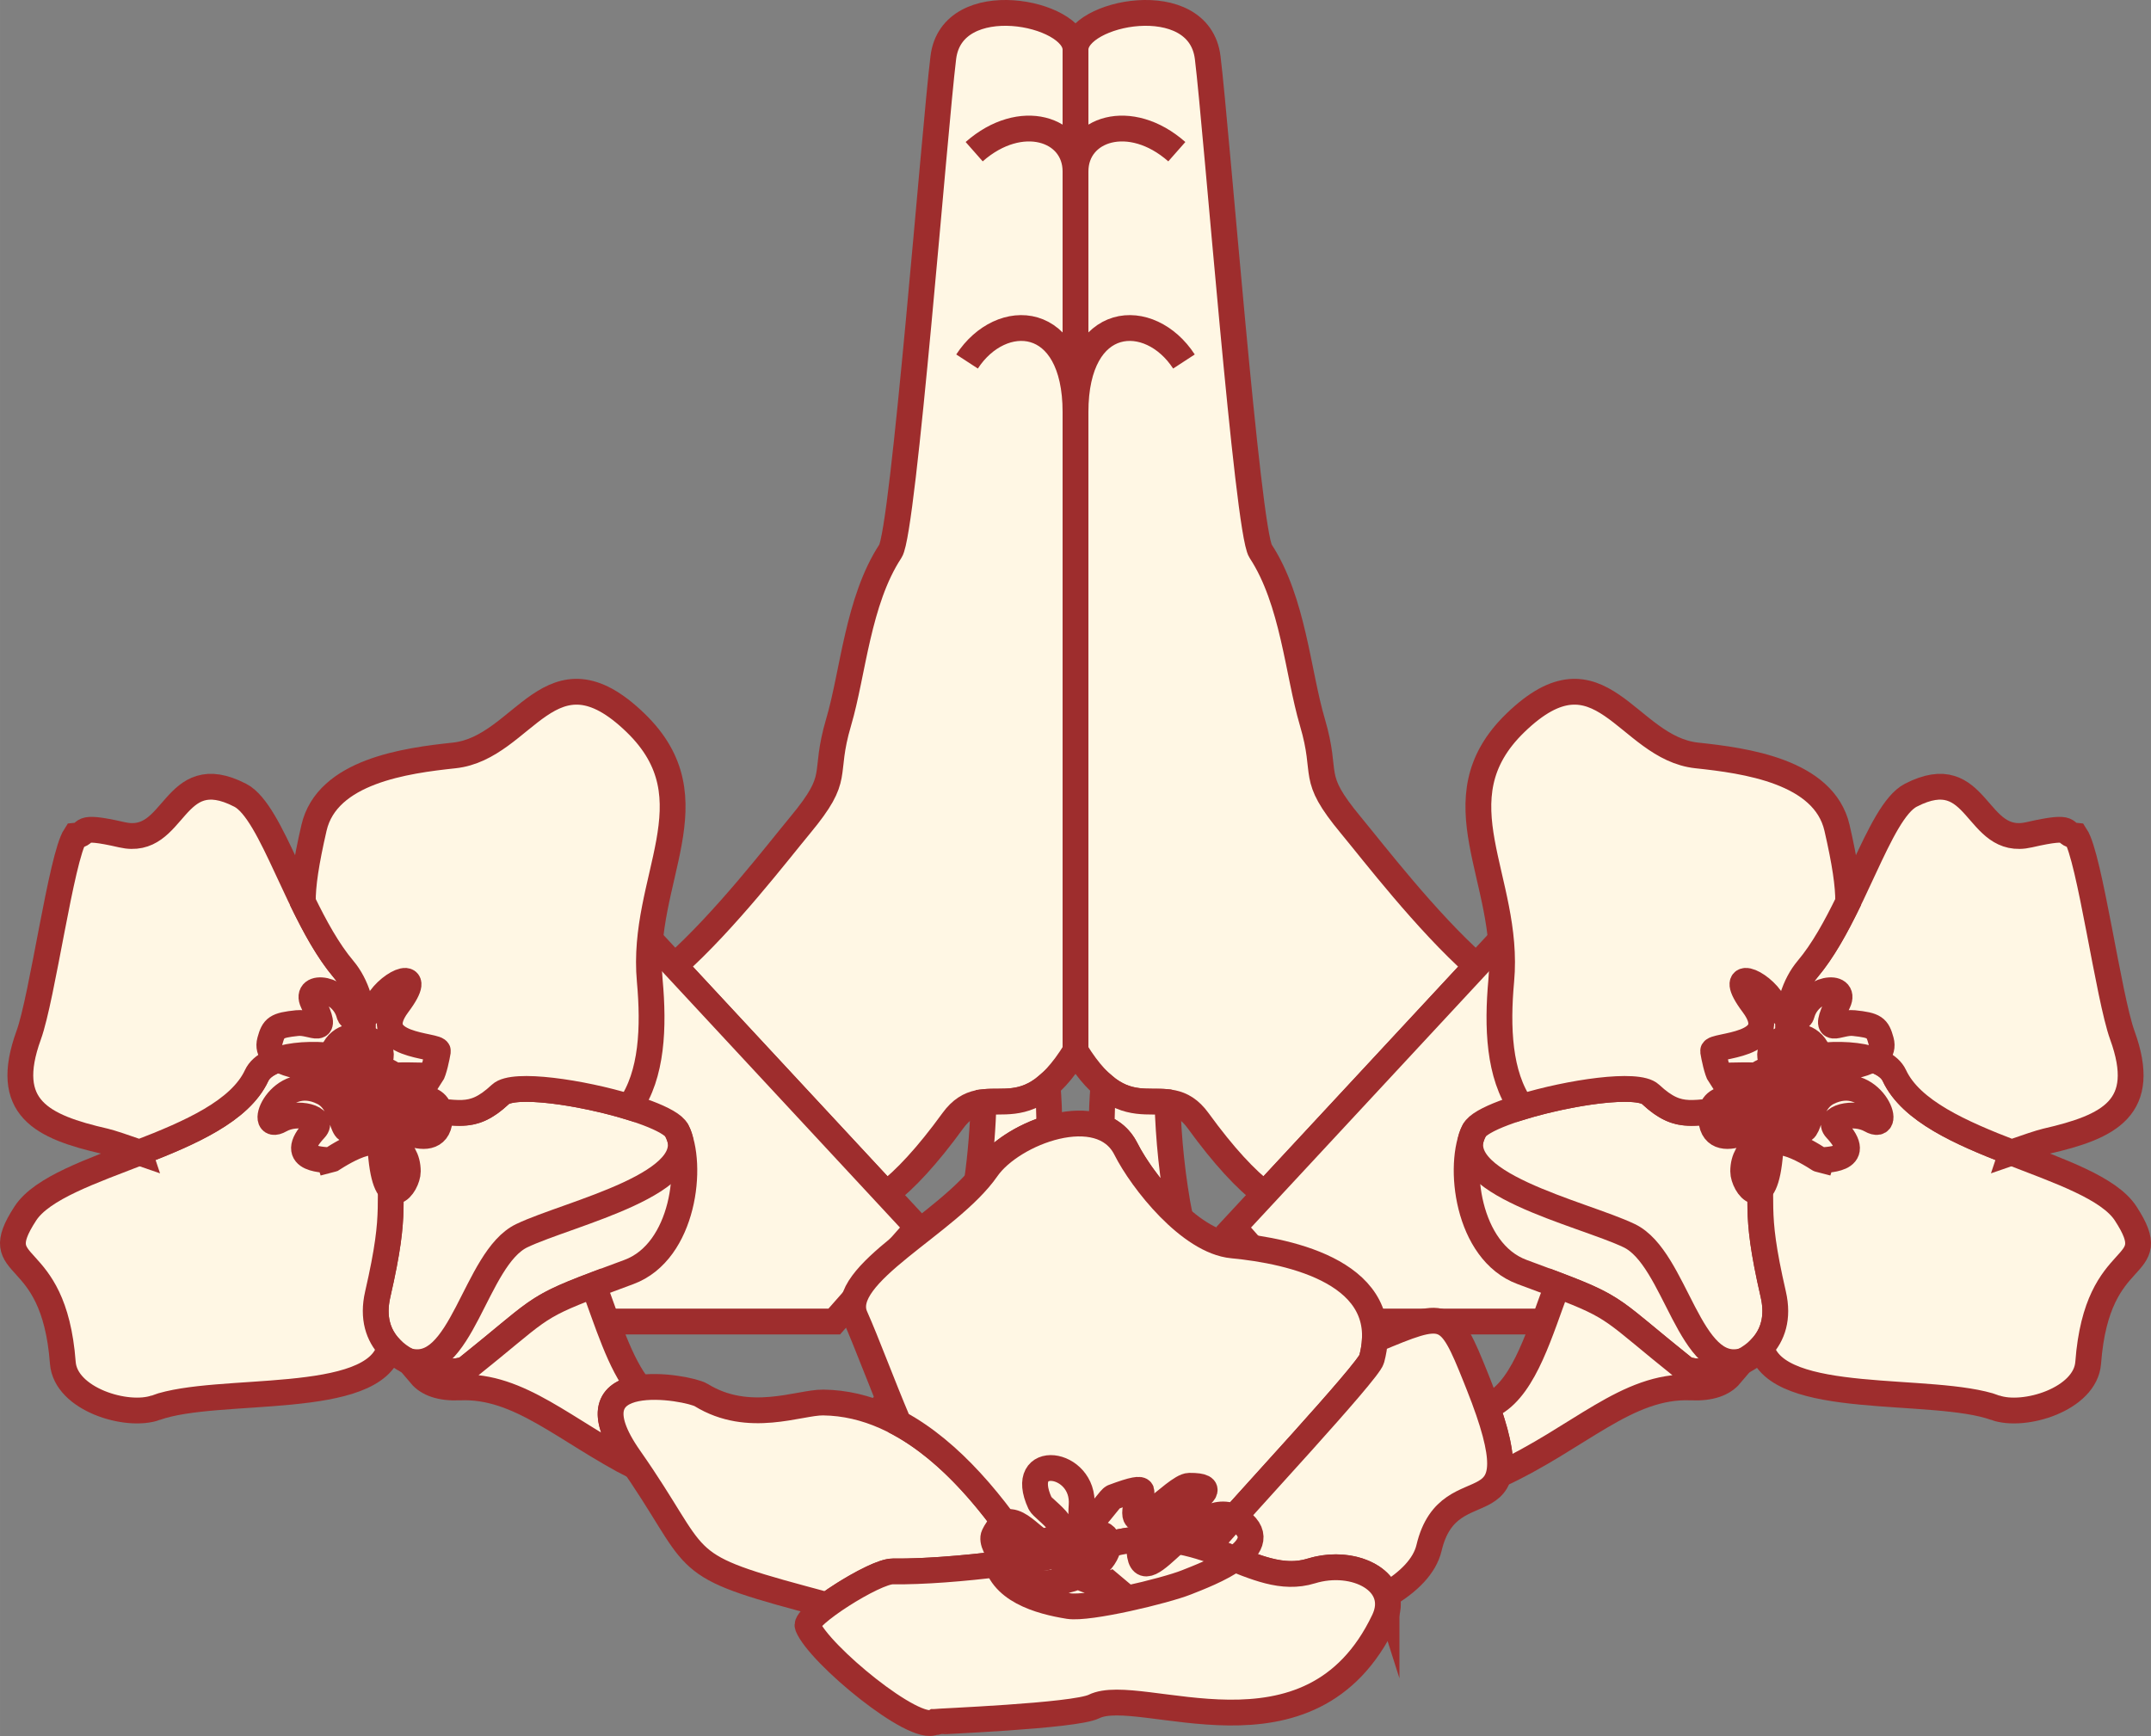
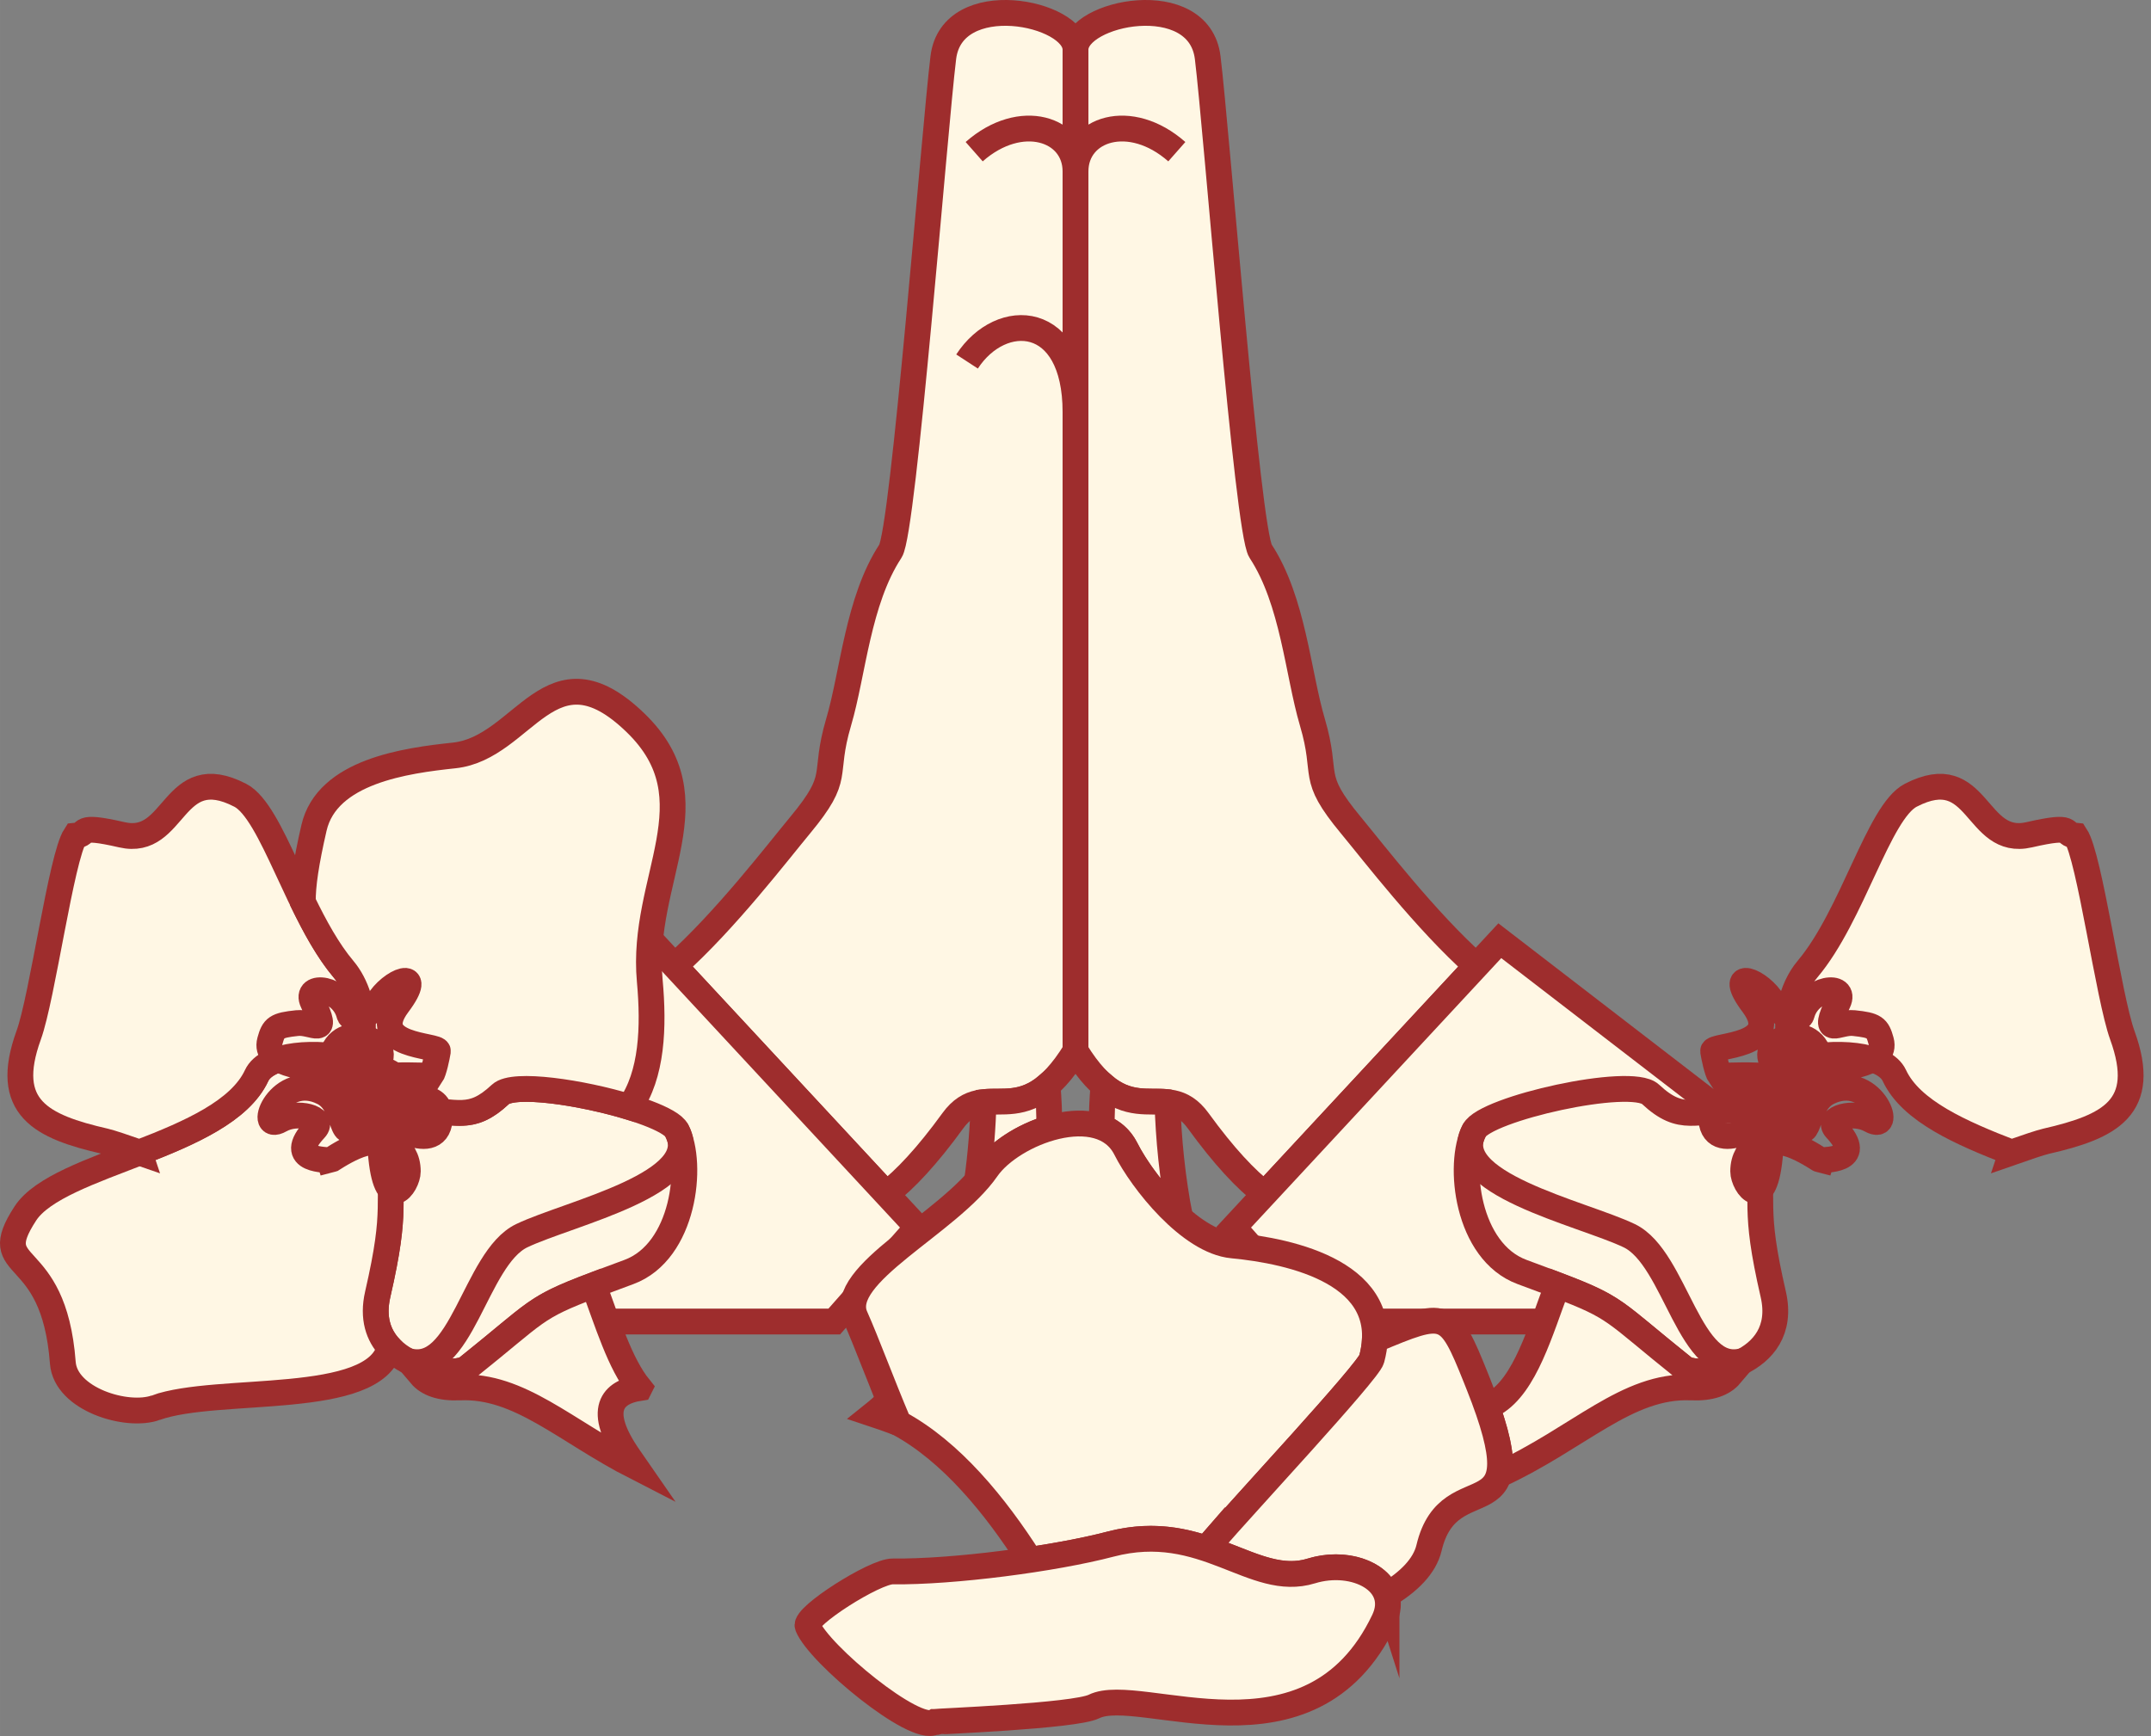
<svg xmlns="http://www.w3.org/2000/svg" xml:space="preserve" width="21.171mm" height="17.089mm" version="1.1" style="shape-rendering:geometricPrecision; text-rendering:geometricPrecision; image-rendering:optimizeQuality; fill-rule:evenodd; clip-rule:evenodd" viewBox="0 0 2875.69 2321.24">
  <rect x="0" y="0" width="2875.69" height="2321.24" fill="#808080" stroke="none" />
  <defs>
    <style type="text/css">
   
    .str0 {stroke:#9E2D2D;stroke-width:34.5;stroke-miterlimit:22.926}
    .fil1 {fill:none}
    .fil2 {fill:#FFF7E4}
    .fil0 {fill:#FFF7E4}
   
  </style>
  </defs>
  <g id="Layer_x0020_1">
    <path class="fil0 str0" d="M1437.85 66.41c0,-50.09 -165.13,-83.67 -176.73,10.61 -11.83,96.16 -53.14,633.17 -70.66,659.86 -43.63,66.46 -49.95,163.26 -69.23,228.54 -21.98,74.44 4.46,70.44 -51.58,138.05 -30.21,36.44 -100.42,128.05 -167.81,188.09l283.15 304.94c25.09,-19.27 54.4,-50.45 88.93,-98.02 43.87,-60.42 92.41,23.09 163.92,-93.29l0 -1338.77z" />
    <polygon class="fil0 str0" points="565.26,1767.08 1115.31,1767.08 1226.42,1641.09 870.59,1257.88 565.26,1492.95 " />
    <path class="fil1 str0" d="M1302.38 202.82c62.47,-55.05 135.46,-30.7 135.46,26.47" />
    <path class="fil1 str0" d="M1292.86 483.38c45.52,-69.87 144.99,-65.65 144.99,67.75" />
    <path class="fil0 str0" d="M1437.85 66.41c0,-50.09 165.13,-83.67 176.73,10.61 11.83,96.16 53.14,633.17 70.66,659.86 43.63,66.46 49.95,163.26 69.23,228.54 21.98,74.44 -4.46,70.44 51.58,138.05 30.21,36.44 100.42,128.05 167.81,188.09l-283.15 304.94c-25.09,-19.27 -54.4,-50.45 -88.93,-98.02 -43.87,-60.42 -92.41,23.09 -163.92,-93.29l0 -1338.77z" />
    <polygon class="fil0 str0" points="2310.43,1767.08 1760.38,1767.08 1649.27,1641.09 2005.11,1257.88 2310.43,1492.95 " />
    <path class="fil1 str0" d="M1573.31 202.82c-62.47,-55.05 -135.46,-30.7 -135.46,26.47" />
-     <path class="fil1 str0" d="M1582.83 483.38c-45.52,-69.87 -144.99,-65.65 -144.99,67.75" />
    <path class="fil2 str0" d="M2327.84 1484.8c-61.9,-1.86 -79.05,17.86 -121.27,-21.6 -26.17,-24.48 -220.92,19.17 -235.61,48.44 -22.77,45.34 -9.85,161.88 63.88,189.17 134.3,49.69 104.36,38.68 216.24,128.13 19.36,15.47 141.84,-1.49 119.63,-98.22 -27.7,-120.58 -11.21,-114.48 -21.42,-212.75 -2.76,-26.58 -18.36,-33.08 -21.45,-33.17z" />
-     <path class="fil2 str0" d="M2667.42 1882.27c38.49,13.84 120.62,-11.17 124.29,-60.02 12.1,-161.15 103.61,-117.51 50.07,-199.71 -44.35,-68.07 -265.12,-89.92 -309.17,-184.34 -22.77,-48.8 -188.09,-29 -208.54,26.3 -2.42,6.55 -4.07,13.28 -5.12,20.18 2.87,-0.01 5.81,0.04 8.9,0.12 3.08,0.1 18.69,6.59 21.45,33.17 10.21,98.27 -6.28,92.18 21.42,212.75 7.28,31.69 -0.99,54.82 -16.06,71.05 20.39,80.33 229.9,50.71 312.77,80.49z" />
    <path class="fil2 str0" d="M2689.21 1541.06c19.91,-6.95 38.28,-13.22 46.17,-15.04 84.99,-19.52 137.2,-44.72 102,-141.73 -18.42,-50.71 -43.63,-238.09 -62.32,-266.79 -19.91,-1.92 2.39,-16.14 -62.33,-1.28 -73,16.76 -66.39,-100.31 -158.22,-52.85 -42.95,22.19 -77.75,161 -137.91,232.35 -22.29,26.43 -31.3,69.14 -23.1,104.79 1.24,5.42 2.95,11.14 5.07,17.06 54.45,-13.33 120.29,-8.9 134.05,20.61 22.26,47.72 89.65,76.88 156.6,102.87z" />
-     <path class="fil2 str0" d="M2384.61 1421.48c0.04,-13.64 1.49,-28.2 5.96,-44.05 -0.92,-29.72 8.39,-60.78 26.03,-81.69 20.62,-24.45 38.25,-56.82 54.25,-89.69 0.23,-22.3 -4.25,-52.66 -14.9,-98.99 -17.44,-75.96 -123.21,-90.1 -187.41,-96.93 -94.25,-10.02 -128.12,-154.32 -242.54,-43.6 -106.38,102.93 -6.48,208.5 -18.96,344.78 -5.64,61.74 -3.36,125.93 27.07,168.92 63.94,-19.57 155.13,-33.21 172.47,-17.02 40.12,37.5 57.61,21.54 112.37,21.47 1.05,-6.9 2.7,-13.64 5.12,-20.18 7.01,-18.95 31.06,-33.74 60.54,-43.02z" />
    <path class="fil1 str0" d="M1971.81 1510.2c-42.58,71.6 143.37,111.87 206.36,142.11 63,30.22 79.96,189.16 153.29,167.07" />
    <path class="fil1 str0" d="M2386.36 1484.91c-23.49,40.9 -55.84,45.9 -55.87,81.4 -0.01,18.34 29.68,60.34 36.23,-26.38 2.53,-33.28 67.59,11.93 67.9,11.99 0.6,-2.19 62.01,2.68 19.99,-42.19 -13.94,-14.9 23.32,-25.18 46.33,-12.14 32.94,18.69 0.91,-66.37 -57.43,-36.77 -34.24,17.37 -19.32,78.43 -50.01,35.15 -8.14,-11.46 0.27,-75.77 53.04,-69.08 20.17,2.57 76.54,-5.01 68.27,-35.11 -4.92,-17.86 -8.29,-20.81 -36.44,-23.77 -21.18,-2.23 -44.01,20.48 -20.97,-27.7 12.54,-26.27 -39.15,-20.37 -48.61,16.1 -2.73,10.51 -25.98,5.68 -38.13,-15.85 -16.52,-29.27 -64.97,-48.22 -27,2.53 43.11,57.63 -54.81,53.71 -53.38,62.47 1.18,7.42 5.27,27.3 9.09,32.88 0.22,-0.07 57.48,-2.01 58.2,1.13 5.7,24.83 -12.92,45.83 3.63,47.11 3.6,15.66 -79.5,64.14 -73.12,0.08 2.76,-27.61 53.86,-17.82 56.79,-16.35 36.13,-8.3 107.63,-11.7 85.1,-64.9 -17.88,-42.18 -92.95,-8 -50.88,26.07 28.46,23.04 23.51,50.35 40.21,48.48 1.81,-0.2 4.59,3.19 5.18,4.59" />
    <path class="fil0 str0" d="M1560.79 1473.71c1.22,47.95 6.47,101.66 16.92,154.97 -32.16,-28.43 -59.73,-67.06 -72.48,-92.39 -7.35,-14.6 -18.7,-23.93 -32.34,-29.04 -0.01,-19.03 0.75,-37.73 2.28,-55.95 32.94,28.13 60.64,19.75 85.61,22.41zm427.39 408.15c3.27,-1.87 6.56,-3.71 9.89,-5.7 41.03,-24.52 60.83,-95.83 84.13,-157.67 81.34,30.92 72.57,33.48 168.88,110.47 7.08,5.61 27.74,6.95 50.07,1.78 3.8,4.29 7.86,7.08 12.2,7.8 -9.6,11.34 -26.3,17.78 -52.35,16.67 -86.05,-3.68 -149.78,67.6 -257.4,117.09 4.48,-16.57 1.2,-43.34 -15.42,-90.42z" />
    <path class="fil2 str0" d="M547.85 1484.8c61.9,-1.86 79.05,17.86 121.27,-21.6 26.17,-24.48 220.92,19.17 235.61,48.44 22.77,45.34 9.85,161.88 -63.88,189.17 -134.3,49.69 -104.36,38.68 -216.24,128.13 -19.36,15.47 -141.84,-1.49 -119.63,-98.22 27.7,-120.58 11.21,-114.48 21.42,-212.75 2.76,-26.58 18.36,-33.08 21.45,-33.17z" />
    <path class="fil2 str0" d="M208.27 1882.27c-38.49,13.84 -120.62,-11.17 -124.29,-60.02 -12.1,-161.15 -103.61,-117.51 -50.07,-199.71 44.35,-68.07 265.12,-89.92 309.17,-184.34 22.77,-48.8 188.09,-29 208.54,26.3 2.42,6.55 4.07,13.28 5.12,20.18 -2.87,-0.01 -5.81,0.04 -8.9,0.12 -3.08,0.1 -18.69,6.59 -21.45,33.17 -10.21,98.27 6.28,92.18 -21.42,212.75 -7.28,31.69 0.99,54.82 16.06,71.05 -20.39,80.33 -229.9,50.71 -312.77,80.49z" />
    <path class="fil2 str0" d="M186.48 1541.06c-19.91,-6.95 -38.28,-13.22 -46.17,-15.04 -84.99,-19.52 -137.2,-44.72 -102,-141.73 18.42,-50.71 43.63,-238.09 62.32,-266.79 19.91,-1.92 -2.39,-16.14 62.33,-1.28 73,16.76 66.39,-100.31 158.22,-52.85 42.95,22.19 77.75,161 137.91,232.35 22.29,26.43 31.3,69.14 23.1,104.79 -1.24,5.42 -2.95,11.14 -5.07,17.06 -54.45,-13.33 -120.29,-8.9 -134.05,20.61 -22.26,47.72 -89.65,76.88 -156.6,102.87z" />
    <path class="fil2 str0" d="M491.09 1421.48c-0.04,-13.64 -1.49,-28.2 -5.96,-44.05 0.92,-29.72 -8.39,-60.78 -26.03,-81.69 -20.62,-24.45 -38.25,-56.82 -54.25,-89.69 -0.23,-22.3 4.25,-52.66 14.9,-98.99 17.44,-75.96 123.21,-90.1 187.41,-96.93 94.25,-10.02 128.12,-154.32 242.54,-43.6 106.38,102.93 6.48,208.5 18.96,344.78 5.64,61.74 3.36,125.93 -27.07,168.92 -63.94,-19.57 -155.13,-33.21 -172.47,-17.02 -40.12,37.5 -57.61,21.54 -112.37,21.47 -1.05,-6.9 -2.7,-13.64 -5.12,-20.18 -7.01,-18.95 -31.06,-33.74 -60.54,-43.02z" />
    <path class="fil1 str0" d="M903.88 1510.2c42.58,71.6 -143.37,111.87 -206.36,142.11 -63,30.22 -79.96,189.16 -153.29,167.07" />
    <path class="fil1 str0" d="M489.33 1484.91c23.49,40.9 55.84,45.9 55.87,81.4 0.01,18.34 -29.68,60.34 -36.23,-26.38 -2.53,-33.28 -67.59,11.93 -67.9,11.99 -0.6,-2.19 -62.01,2.68 -19.99,-42.19 13.94,-14.9 -23.32,-25.18 -46.33,-12.14 -32.94,18.69 -0.91,-66.37 57.43,-36.77 34.24,17.37 19.32,78.43 50.01,35.15 8.14,-11.46 -0.27,-75.77 -53.04,-69.08 -20.17,2.57 -76.54,-5.01 -68.27,-35.11 4.92,-17.86 8.29,-20.81 36.44,-23.77 21.18,-2.23 44.01,20.48 20.97,-27.7 -12.54,-26.27 39.15,-20.37 48.61,16.1 2.73,10.51 25.98,5.68 38.13,-15.85 16.52,-29.27 64.97,-48.22 27,2.53 -43.11,57.63 54.81,53.71 53.38,62.47 -1.18,7.42 -5.27,27.3 -9.09,32.88 -0.22,-0.07 -57.48,-2.01 -58.2,1.13 -5.7,24.83 12.92,45.83 -3.63,47.11 -3.6,15.66 79.5,64.14 73.12,0.08 -2.76,-27.61 -53.86,-17.82 -56.79,-16.35 -36.13,-8.3 -107.63,-11.7 -85.1,-64.9 17.88,-42.18 92.95,-8 50.88,26.07 -28.46,23.04 -23.51,50.35 -40.21,48.48 -1.81,-0.2 -4.59,3.19 -5.18,4.59" />
    <path class="fil0 str0" d="M1314.91 1473.71c-0.84,33.13 -3.63,69.03 -8.69,105.62 4.88,-5.5 9.32,-11.03 13.18,-16.6 15.53,-22.41 48.74,-43.9 83.41,-54.17 0.04,-19.48 -0.71,-38.63 -2.28,-57.27 -32.94,28.13 -60.64,19.75 -85.61,22.41zm-126.3 398.38c-6.6,6.74 -13.49,13.07 -20.7,18.83 19.03,6.3 33.71,12.1 33.44,11.94 -4.39,-10.36 -8.64,-20.67 -12.74,-30.77zm-333.56 -16.18c-26.65,-32.83 -42.98,-88.14 -61.56,-137.43 -81.34,30.92 -72.57,33.48 -168.88,110.47 -7.08,5.61 -27.74,6.95 -50.07,1.78 -3.8,4.29 -7.86,7.08 -12.2,7.8 9.6,11.34 26.3,17.78 52.35,16.67 79.96,-3.42 140.64,57.91 235.19,106.3l-8.3 -11.99c-45.8,-65.39 -22.02,-88.18 13.46,-93.59z" />
-     <path class="fil0 str0" d="M1376.97 2085.78c-67.33,-105.39 -160.16,-209.03 -276.36,-210.43 -32.11,-0.38 -99.31,29.38 -163.24,-9.98 -16.61,-10.23 -183.33,-40.87 -95.77,84.13 97.89,139.74 58.26,141.33 231.84,188.1 8.61,2.32 19.78,5.28 32.31,8.82 28.66,-21.08 72.52,-45.38 87.71,-45.2 49.35,0.6 119.31,-5.81 183.52,-15.43z" />
    <path class="fil0 str0" d="M1620.54 2061.74c-2.47,2.87 -5.35,5.76 -8.61,8.63 -35.76,-11.76 -76.58,-18.98 -127.33,-5.65 -29.23,7.67 -67.29,15.01 -107.63,21.07 -46.58,-72.91 -105.34,-144.96 -175.62,-182.92 -23.15,-54.71 -42.27,-107.12 -57.96,-142.42 -25.17,-56.59 125.1,-124.19 176,-197.7 33.89,-48.94 152.13,-93.47 185.84,-26.45 21.56,42.81 85.4,123.61 142.34,128.99 79.23,7.51 216.95,37.58 186.25,152 -4.52,16.86 -172.41,196.83 -213.28,244.47z" />
    <path class="fil0 str0" d="M1853.71 2132.99c29.33,-17.37 50.96,-38.7 56.75,-63.15 27.64,-117.09 149.7,-9.02 66.22,-218.54l-3.63 -9.13c-36.48,-91.21 -40.23,-90.25 -134.99,-50.61 -0.42,8.05 -1.81,16.61 -4.24,25.7 -4.52,16.86 -172.41,196.83 -213.28,244.47 -2.47,2.87 -5.35,5.76 -8.61,8.63 52.81,17.33 94.63,44.57 141.22,30.21 44.01,-13.53 90.87,1.94 100.56,32.42z" />
    <path class="fil0 str0" d="M1249.34 2302.47c1.26,-0.76 187.24,-7.76 213.19,-20.63 61.59,-30.62 289.59,90.6 387.65,-115.2 24.37,-51.15 -38.82,-83.96 -97.02,-66.07 -78.16,24.06 -142.88,-68.85 -268.55,-35.86 -75.75,19.9 -210.78,37.45 -291.16,36.5 -23.93,-0.29 -118.91,60.11 -113.72,73.13 14.89,37.35 143.63,143.51 169.61,128.13z" />
-     <path class="fil1 str0" d="M1330.49 2080.33c5.26,46.01 59.63,61.03 98.33,67.2 26.83,4.25 129.2,-20.48 157.18,-31.64 28.06,-11.18 126.81,-47.43 67.2,-85.49 -53.15,-33.9 -124.91,106.27 -129.83,44.13 -1.96,-24.87 53.67,-48.95 73.59,-68.21 4.17,-4.02 32.21,-19.94 -7.05,-19.63 -19.03,0.15 -83.97,79.35 -70.54,24.23 3.02,-12.39 24.91,-30.18 -31.24,-9.11 -7.29,2.73 -46.67,70.73 -42.12,11.26 4.6,-60.19 -87.5,-72.11 -55.54,-3.03 4.43,9.59 60.24,42 4.29,50.72 -13.91,2.17 -44.06,-52.76 -65.95,-8.07 -7.44,15.25 30.82,56.02 47.32,58.65 11.07,1.78 8.95,7.44 32.18,4.73 94.67,-11.08 93.53,-99.54 20.69,-52.7 -43.29,27.83 48.78,72.53 71.28,45.78" />
  </g>
</svg>